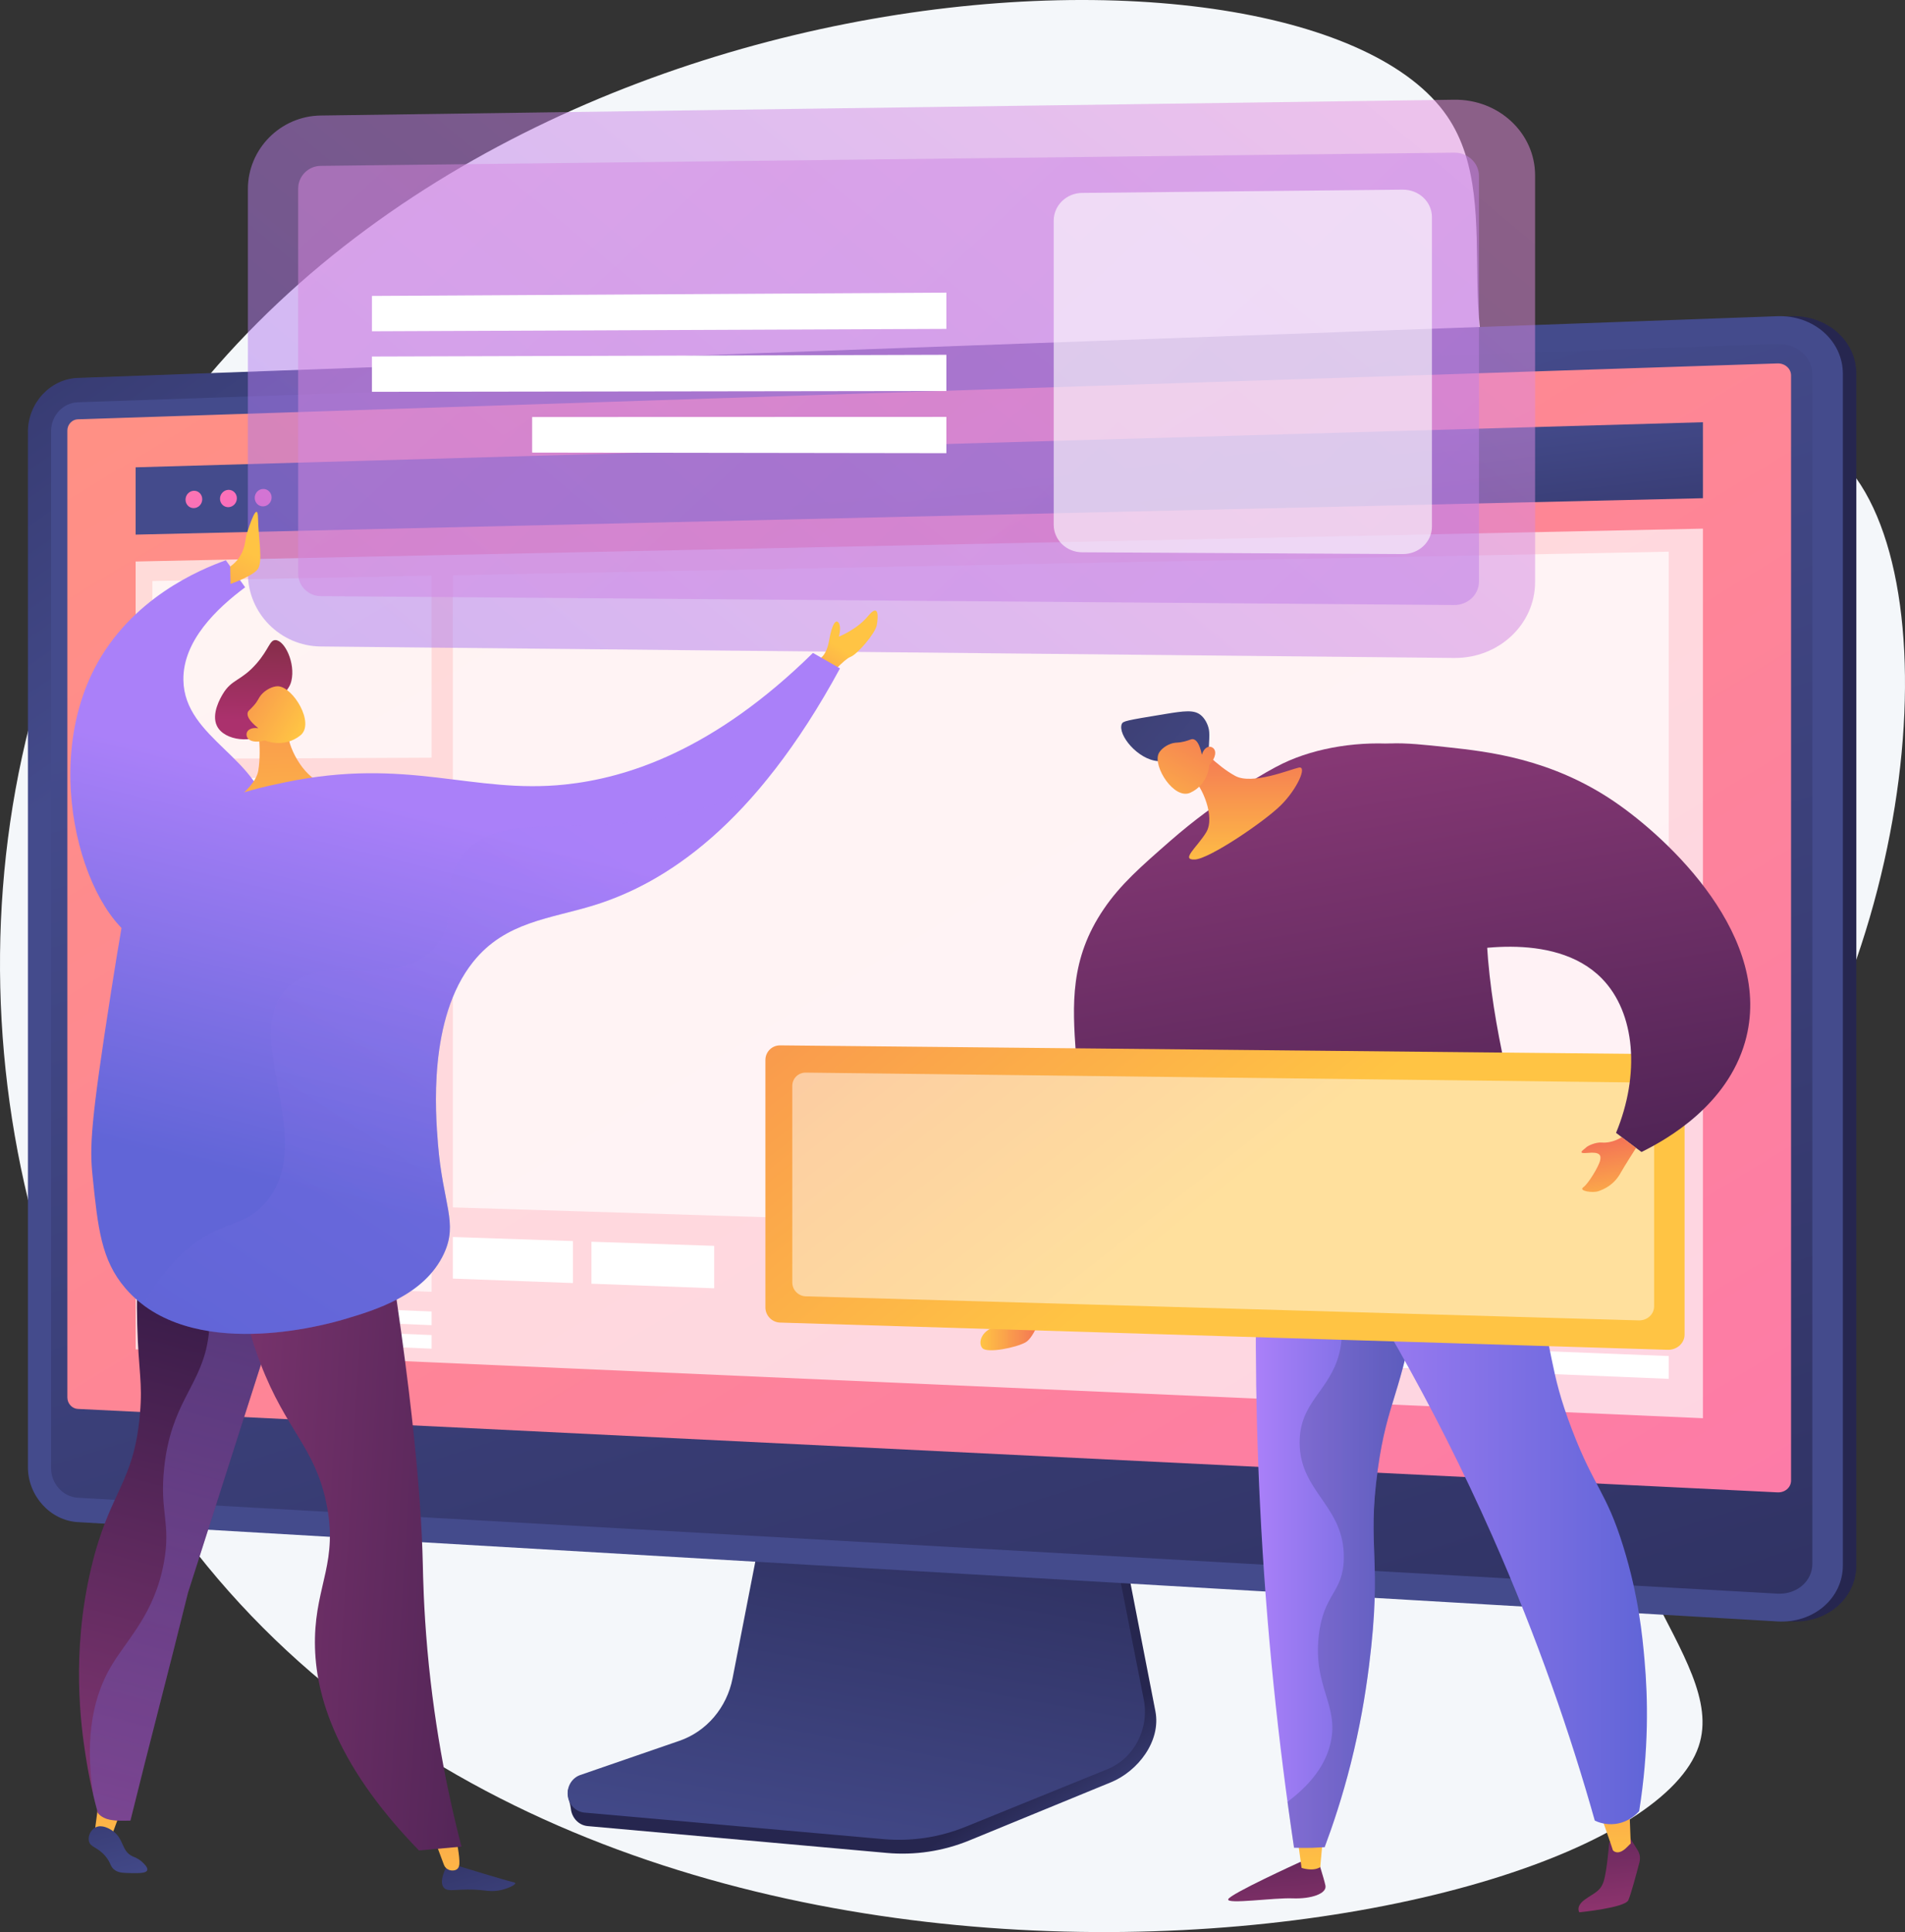
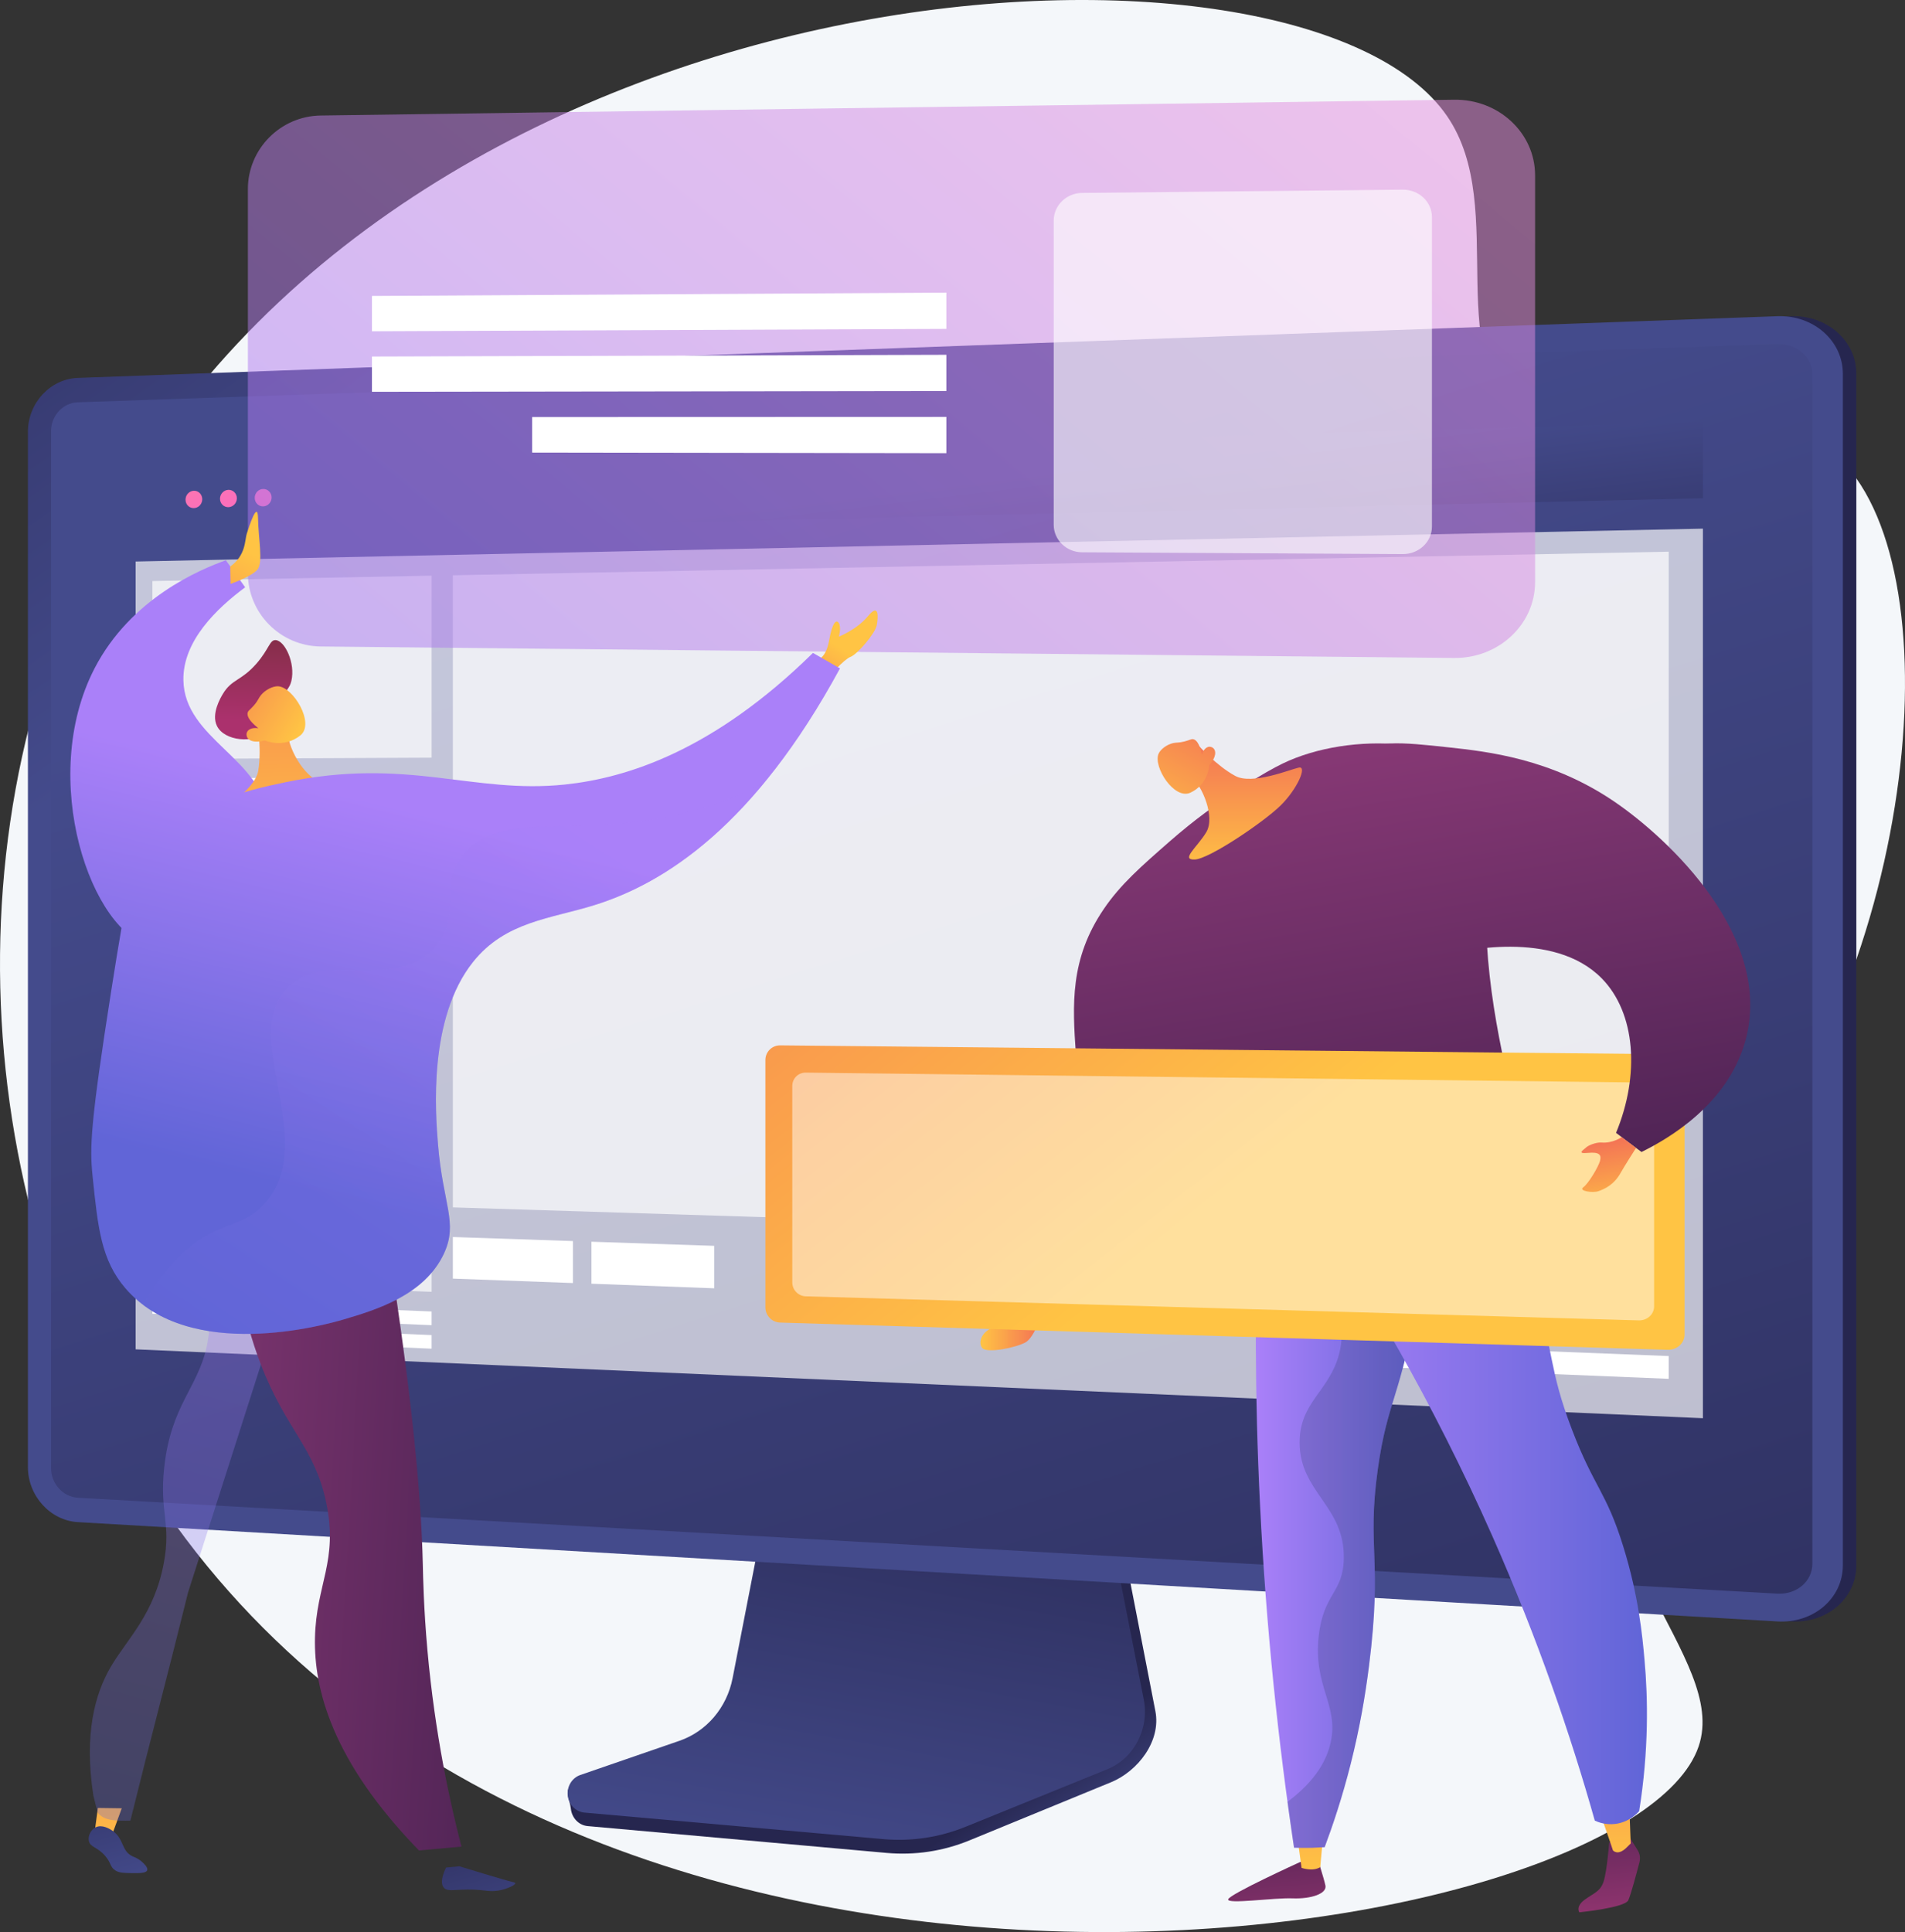
<svg xmlns="http://www.w3.org/2000/svg" x="0px" y="0px" viewBox="0 0 2868.301 2908.574" xml:space="preserve" id="svg103" width="2868.301" height="2908.574">
  <rect x="0" y="0" width="2868.301" height="2908.574" fill="#333333" stroke="none" />
  <defs id="defs103" />
  <style type="text/css" id="style1">
	.st0{fill:#F4F7FA;}
	.st1{fill:url(#SVGID_1_);}
	.st2{fill:url(#SVGID_00000020400376280856857850000018203045100708376741_);}
	.st3{fill:url(#SVGID_00000119804495200569558130000000044945505563158189_);}
	.st4{fill:url(#SVGID_00000153686537293695100060000006101432712772584347_);}
	.st5{fill:url(#SVGID_00000088116613840417100520000011317529972890764169_);}
	.st6{fill:url(#SVGID_00000065784570324084924660000004821987278103563395_);}
	.st7{opacity:0.68;fill:#FFFFFF;}
	.st8{fill:url(#SVGID_00000031171772049367257230000004138589776551576979_);}
	.st9{fill:url(#SVGID_00000085955317129069693010000004267551263146843298_);}
	.st10{fill:url(#SVGID_00000144317309968912245370000012061602397337802663_);}
	.st11{fill:url(#SVGID_00000101094223607711631190000017330740282368280487_);}
	.st12{fill:#FFFFFF;}
	.st13{opacity:0.5;fill:url(#SVGID_00000005980868161604692580000017696095143519700138_);}
	.st14{opacity:0.5;fill:url(#SVGID_00000070096726736482363670000003164202979284439952_);}
	.st15{opacity:0.61;fill:#FFFFFF;}
	.st16{fill:url(#SVGID_00000180335513960694674620000006497382396720034440_);}
	.st17{fill:url(#SVGID_00000017491970176030866260000014112677686705819839_);}
	.st18{fill:url(#SVGID_00000010268392920820695540000001962575659572773508_);}
	.st19{fill:url(#SVGID_00000066505785154827506890000012827827795389719218_);}
	.st20{fill:url(#SVGID_00000103955509130269517370000005737547561174159007_);}
	.st21{fill:url(#SVGID_00000132067387842292876790000009401478595713389472_);}
	.st22{fill:url(#SVGID_00000149354205863005824220000010643236777202619008_);}
	.st23{fill:url(#SVGID_00000145780869265413810350000007858691514955004290_);}
	.st24{fill:url(#SVGID_00000102544069836219779250000001287621083823326374_);}
	.st25{fill:url(#SVGID_00000076593163604707416380000013668833591504122767_);}
	.st26{fill:url(#SVGID_00000134224329307510255770000016940901296345331132_);}
	.st27{opacity:0.3;fill:url(#SVGID_00000019636141100778932880000003961304707742367920_);}
	.st28{fill:url(#SVGID_00000004545951531815809800000007606604597481987751_);}
	.st29{fill:url(#SVGID_00000118389057048995917880000011824960129985387421_);}
	.st30{opacity:0.3;}
	.st31{fill:url(#SVGID_00000182507871193526019490000004494584489497683094_);}
	.st32{fill:url(#SVGID_00000051378570766986602080000002194827690170293424_);}
	.st33{fill:url(#SVGID_00000026136569305822953960000002398925685121748655_);}
	.st34{fill:url(#SVGID_00000004545021618187701420000001433787612415336616_);}
	.st35{fill:url(#SVGID_00000049918871102335696630000007917994882080140990_);}
	.st36{fill:url(#SVGID_00000079471874311831112750000011016604204084915353_);}
	.st37{opacity:0.3;fill:url(#SVGID_00000150065545527823830770000012703683213084653983_);}
	.st38{fill:url(#SVGID_00000138574944049270702030000010932597725477395375_);}
	.st39{fill:url(#SVGID_00000183970508137921109090000018186663859023714214_);}
	.st40{fill:url(#SVGID_00000074437185789375840820000008171036613683680698_);}
	.st41{fill:url(#SVGID_00000090252267282916129120000002672056590964563617_);}
	.st42{fill:url(#SVGID_00000117658504895033584890000010400730442936505277_);}
	.st43{fill:url(#SVGID_00000031172251661374435460000016584512364332404646_);}
	.st44{fill:url(#SVGID_00000105411557065196299980000013125960943249579440_);}
	.st45{opacity:0.48;fill:#FFFFFF;}
	.st46{fill:url(#SVGID_00000126300235016217451000000013409145428618552999_);}
	.st47{fill:url(#SVGID_00000107575477732262280020000011480351292277521540_);}
</style>
  <g id="Background" transform="translate(-434.666,-419.384)">
</g>
  <g id="Illustration" transform="translate(-434.666,-419.384)">
    <g id="g103">
      <path class="st0" d="m 2613.5,594.2 c 96.3,140.4 -16.6,368.1 126.3,473.7 139.1,102.8 310.1,-65.7 441.2,22.8 194.5,131.3 159,732 -125.4,1105.2 -85.5,112.2 -157,155.9 -188.7,282.9 -68,272.6 170.9,434.7 125.4,569.5 -102.4,303.5 -1676.4,558.2 -2308,-354 C 389.3,2268.2 345.2,1653 608.7,1185.7 1085.1,341.4 2397.4,279.1 2613.5,594.2 Z" id="path1" />
      <g id="g36">
        <linearGradient id="SVGID_1_" gradientUnits="userSpaceOnUse" x1="765.809" y1="1916.756" x2="1219.639" y2="1869.341" gradientTransform="matrix(-1,0,0,1,3710,0)">
          <stop offset="3.597000e-03" style="stop-color:#26264F" id="stop1" />
          <stop offset="1" style="stop-color:#444B8C" id="stop2" />
        </linearGradient>
        <path class="st1" d="m 3131.2,2860.3 c 54.2,3.2 98.5,-34.7 98.5,-84.5 V 982.1 c 0,-49.8 -44.3,-88.6 -98.5,-86.7 L 572.1,988.3 c -41.5,1.5 -75.1,37.9 -75.1,81.1 V 2628 c 0,43.2 33.6,80.4 75.1,82.8 z" id="path2" style="fill:url(#SVGID_1_)" />
        <linearGradient id="SVGID_00000079449179888921797320000008547316760470476956_" gradientUnits="userSpaceOnUse" x1="1733.234" y1="3303.225" x2="1829.387" y2="3165.492" gradientTransform="matrix(-1,0,0,1,3710,0)">
          <stop offset="0" style="stop-color:#444B8C" id="stop3" />
          <stop offset="0.996" style="stop-color:#26264F" id="stop4" />
        </linearGradient>
        <path style="fill:url(#SVGID_00000079449179888921797320000008547316760470476956_)" d="m 1462.7,3058.8 c 40.9,-14.2 71.5,-50.7 80.1,-95.4 l 59.5,-309.1 509.3,19 62.7,322.1 c 8.8,45.1 -26.4,90.4 -66.8,107 l -213.1,87.5 c -39.6,16.3 -82.2,22.7 -124.6,18.9 l -450.3,-40.4 c -13.2,-1.2 -23.7,-12 -25.3,-26 -1.5,-13.9 -10.8,-29.6 1.8,-33.9 z" id="path4" />
        <linearGradient id="SVGID_00000167387486702630831170000007139650494190928268_" gradientUnits="userSpaceOnUse" x1="2024.305" y1="3267.918" x2="1877.145" y2="2469.052" gradientTransform="matrix(-1,0,0,1,3710,0)">
          <stop offset="0" style="stop-color:#444B8C" id="stop5" />
          <stop offset="0.996" style="stop-color:#26264F" id="stop6" />
        </linearGradient>
        <path style="fill:url(#SVGID_00000167387486702630831170000007139650494190928268_)" d="m 1457.7,3040 c 40.9,-14.1 71.4,-50 80,-94.2 l 59.5,-305.3 496.9,18.8 62.6,318 c 8.8,44.5 -14.4,89.2 -54.9,105.6 l -212.9,86.4 c -39.6,16.1 -82.1,22.5 -124.4,18.7 l -449.8,-39.9 c -13.1,-1.2 -23.7,-11.9 -25.2,-25.6 -1.5,-13.8 6.4,-26.7 18.9,-31 z" id="path6" />
        <g id="g35">
          <g id="g12">
            <linearGradient id="SVGID_00000128461606249944166570000003196953682943042205_" gradientUnits="userSpaceOnUse" x1="2387.327" y1="1062.597" x2="3123.759" y2="11.538" gradientTransform="matrix(-1,0,0,1,3710,0)">
              <stop offset="0" style="stop-color:#444B8C" id="stop7" />
              <stop offset="0.996" style="stop-color:#26264F" id="stop8" />
            </linearGradient>
            <path style="fill:url(#SVGID_00000128461606249944166570000003196953682943042205_)" d="m 3110.9,2860.3 c 54.2,3.2 98.5,-34.7 98.5,-84.5 V 982.1 c 0,-49.8 -44.3,-88.6 -98.5,-86.7 L 551.8,988.3 c -41.5,1.5 -75.1,37.9 -75.1,81.1 V 2628 c 0,43.2 33.6,80.4 75.1,82.8 z" id="path8" />
            <linearGradient id="SVGID_00000038391555700075620290000012375130029482143120_" gradientUnits="userSpaceOnUse" x1="2067.471" y1="1187.393" x2="1146.292" y2="4113.185" gradientTransform="matrix(-1,0,0,1,3710,0)">
              <stop offset="0" style="stop-color:#444B8C" id="stop9" />
              <stop offset="0.996" style="stop-color:#26264F" id="stop10" />
            </linearGradient>
            <path style="fill:url(#SVGID_00000038391555700075620290000012375130029482143120_)" d="m 551.8,1025 2559.1,-87.7 c 29,-1 52.6,19.7 52.6,46.3 v 1395.5 394.2 c 0,26.6 -23.6,46.8 -52.6,45.2 L 551.8,2674.1 c -22.2,-1.3 -40.2,-21.1 -40.2,-44.3 V 2273.6 1068.3 c 0,-23.2 18,-42.6 40.2,-43.3 z" id="path10" />
            <linearGradient id="SVGID_00000001650300267254950970000007312835084784938154_" gradientUnits="userSpaceOnUse" x1="2513.575" y1="698.628" x2="332.566" y2="4310.194" gradientTransform="matrix(-1,0,0,1,3710,0)">
              <stop offset="0" style="stop-color:#FF9085" id="stop11" />
              <stop offset="1" style="stop-color:#FB6FBB" id="stop12" />
            </linearGradient>
-             <path style="fill:url(#SVGID_00000001650300267254950970000007312835084784938154_)" d="m 3110.9,2666 c 11.3,0.6 20.5,-7.4 20.5,-17.8 V 984.6 c 0,-10.3 -9.2,-18.5 -20.5,-18.1 l -2559.1,84.1 c -8.7,0.3 -15.7,7.9 -15.7,16.9 v 1455.7 c 0,9 7,16.8 15.7,17.2 z" id="path12" />
          </g>
          <g id="g34">
            <polygon class="st7" points="2998.7,1215.2 638.9,1264.7 638.9,2450.7 2998.7,2554.4 " id="polygon12" />
            <linearGradient id="SVGID_00000097494903774491483630000015396700872870001340_" gradientUnits="userSpaceOnUse" x1="1889.357" y1="1154.784" x2="1838.398" y2="1576.604" gradientTransform="matrix(-1,0,0,1,3710,0)">
              <stop offset="0" style="stop-color:#444B8C" id="stop13" />
              <stop offset="0.996" style="stop-color:#26264F" id="stop14" />
            </linearGradient>
            <polygon style="fill:url(#SVGID_00000097494903774491483630000015396700872870001340_)" points="2998.7,1055 638.9,1122.9 638.9,1224.2 2998.7,1169.4 " id="polygon14" />
            <g id="g20">
              <linearGradient id="SVGID_00000096040598476356142540000001895392927756724649_" gradientUnits="userSpaceOnUse" x1="2992.187" y1="929.054" x2="2887.004" y2="1151.795" gradientTransform="matrix(-1,0,0,1,3710,0)">
                <stop offset="0" style="stop-color:#FF9085" id="stop15" />
                <stop offset="1" style="stop-color:#FB6FBB" id="stop16" />
              </linearGradient>
              <path style="fill:url(#SVGID_00000096040598476356142540000001895392927756724649_)" d="m 818.2,1168.9 c 0,7.2 5.7,13 12.7,12.8 7,-0.2 12.7,-6.2 12.7,-13.4 0,-7.2 -5.7,-13 -12.7,-12.8 -7,0.1 -12.7,6.1 -12.7,13.4 z" id="path16" />
              <linearGradient id="SVGID_00000024681818306266462510000010024230335410667967_" gradientUnits="userSpaceOnUse" x1="3034.446" y1="951.671" x2="2929.608" y2="1173.68" gradientTransform="matrix(-1,0,0,1,3710,0)">
                <stop offset="0" style="stop-color:#FF9085" id="stop17" />
                <stop offset="1" style="stop-color:#FB6FBB" id="stop18" />
              </linearGradient>
              <path style="fill:url(#SVGID_00000024681818306266462510000010024230335410667967_)" d="m 765.9,1170.2 c 0,7.2 5.7,12.9 12.7,12.7 7,-0.2 12.7,-6.2 12.7,-13.4 0,-7.2 -5.7,-12.9 -12.7,-12.7 -7,0.2 -12.7,6.2 -12.7,13.4 z" id="path18" />
              <linearGradient id="SVGID_00000157267019844946360640000016496507717314800261_" gradientUnits="userSpaceOnUse" x1="3076.475" y1="974.139" x2="2971.98" y2="1195.424" gradientTransform="matrix(-1,0,0,1,3710,0)">
                <stop offset="0" style="stop-color:#FF9085" id="stop19" />
                <stop offset="1" style="stop-color:#FB6FBB" id="stop20" />
              </linearGradient>
              <path style="fill:url(#SVGID_00000157267019844946360640000016496507717314800261_)" d="m 714,1171.6 c 0,7.2 5.6,12.9 12.6,12.7 7,-0.2 12.6,-6.2 12.6,-13.4 0,-7.2 -5.6,-12.9 -12.6,-12.7 -7,0.2 -12.6,6.2 -12.6,13.4 z" id="path20" />
            </g>
            <g id="g21">
              <polygon class="st7" points="2947.2,1249.9 1116.5,1285.4 1116.5,2237 2947.2,2294.5 " id="polygon20" />
            </g>
            <g id="g23">
              <g id="g22">
                <polygon class="st7" points="1084.5,1286 664.1,1294.1 664.1,1562 1084.5,1560 " id="polygon21" />
              </g>
              <polygon class="st12" points="1084.5,1589.7 664.1,1591 664.1,1611.1 1084.5,1610.2 " id="polygon22" />
              <polygon class="st12" points="1084.5,1625.2 820.6,1625.5 820.6,1645.7 1084.5,1645.7 " id="polygon23" />
            </g>
            <g id="g26">
              <g id="g24">
                <polygon class="st7" points="1084.5,1688 664.1,1687.1 664.1,1955 1084.5,1962.1 " id="polygon24" />
              </g>
              <polygon class="st12" points="1084.5,1991.7 664.1,1984 664.1,2004.1 1084.5,2012.3 " id="polygon25" />
              <polygon class="st12" points="1084.5,2027.2 820.6,2021.8 820.6,2042.1 1084.5,2047.7 " id="polygon26" />
            </g>
            <g id="g29">
              <g id="g27">
                <polygon class="st7" points="1084.5,2090 664.1,2080.1 664.1,2348 1084.5,2364.1 " id="polygon27" />
              </g>
              <polygon class="st12" points="1084.5,2393.7 664.1,2377 664.1,2397.1 1084.5,2414.3 " id="polygon28" />
              <polygon class="st12" points="1084.5,2429.2 820.6,2418.2 820.6,2438.4 1084.5,2449.7 " id="polygon29" />
            </g>
            <g id="g33">
              <polygon class="st12" points="2947.2,2343.5 1680.3,2300.7 1680.3,2365.1 2947.2,2412.1 " id="polygon30" />
              <polygon class="st12" points="1297.3,2287.7 1116.5,2281.6 1116.5,2344.2 1297.3,2350.9 " id="polygon31" />
              <polygon class="st12" points="1510,2294.9 1325.2,2288.7 1325.2,2351.9 1510,2358.8 " id="polygon32" />
              <polygon class="st12" points="2947.2,2460.8 2367.6,2437.9 2367.6,2471.3 2947.2,2495.1 " id="polygon33" />
            </g>
          </g>
        </g>
      </g>
      <g id="g73">
        <g id="g42">
          <g id="g39">
            <linearGradient id="SVGID_00000043447782572522335510000000051428573383526807_" gradientUnits="userSpaceOnUse" x1="1428.441" y1="391.494" x2="2789.033" y2="2031.558" gradientTransform="matrix(-1,0,0,1,3710,0)">
              <stop offset="3.597120e-03" style="stop-color:#E38DDD" id="stop36" />
              <stop offset="1" style="stop-color:#9571F6" id="stop37" />
            </linearGradient>
            <path style="opacity:0.5;fill:url(#SVGID_00000043447782572522335510000000051428573383526807_)" d="M 917.5,593.3 2624,569.5 c 67.3,-0.9 122,50.1 122,113.9 v 612.1 c 0,63.9 -54.7,115.1 -122,114.4 L 917.5,1392.6 c -60.6,-0.6 -109.6,-50 -109.6,-110.3 V 704 c 0,-60.3 49,-109.9 109.6,-110.7 z" id="path37" />
            <linearGradient id="SVGID_00000018919057849622073510000002435235648021109160_" gradientUnits="userSpaceOnUse" x1="2925.266" y1="-76.252" x2="-367.561" y2="3456.455" gradientTransform="matrix(-1,0,0,1,3710,0)">
              <stop offset="3.597120e-03" style="stop-color:#E38DDD" id="stop38" />
              <stop offset="1" style="stop-color:#9571F6" id="stop39" />
            </linearGradient>
-             <path style="opacity:0.5;fill:url(#SVGID_00000018919057849622073510000002435235648021109160_)" d="m 2624,1330.2 c 20.7,0.2 37.5,-15.7 37.5,-35.3 V 684.3 c 0,-19.6 -16.8,-35.4 -37.5,-35.1 L 917.5,669.1 c -18.7,0.2 -33.9,15.5 -33.9,34.2 v 579.5 c 0,18.6 15.2,33.9 33.9,34 z" id="path39" />
          </g>
          <path class="st15" d="m 2063.9,709.8 482.8,-4.9 c 24.3,-0.2 44,18.3 44,41.4 V 1212 c 0,23.1 -19.7,41.7 -44,41.5 l -482.8,-2.7 c -23.6,-0.1 -42.7,-18.7 -42.7,-41.4 V 751.3 c 0.1,-22.7 19.2,-41.3 42.7,-41.5 z" id="path40" />
          <polygon class="st12" points="1859.6,859.9 994.7,864.9 994.7,918.1 1859.6,914.5 " id="polygon40" />
          <polygon class="st12" points="1859.6,953.5 994.7,956.1 994.7,1009.2 1859.6,1008 " id="polygon41" />
          <polygon class="st12" points="1859.6,1047 1235.9,1047.2 1235.9,1100.7 1859.6,1101.6 " id="polygon42" />
        </g>
        <g id="g72">
          <linearGradient id="SVGID_00000143602077489984751870000008180660285079147964_" gradientUnits="userSpaceOnUse" x1="3006.881" y1="1553.72" x2="3148.986" y2="2132.663" gradientTransform="matrix(-1,0,0,1,3710,0)">
            <stop offset="0" style="stop-color:#AA80F9" id="stop42" />
            <stop offset="0.996" style="stop-color:#6165D7" id="stop43" />
          </linearGradient>
          <path style="fill:url(#SVGID_00000143602077489984751870000008180660285079147964_)" d="m 774.7,1262.8 c 9.7,13.6 19.4,27.1 29.1,40.7 -42.6,31.7 -93.9,80.5 -93,139.6 1.3,89.2 120.3,118.1 127.9,209.3 7.7,92.4 -102.5,205.8 -174.5,191.9 C 572.5,1826.6 491,1592 577,1425.6 c 54.7,-105.8 159.1,-149 197.7,-162.8 z" id="path43" />
          <linearGradient id="SVGID_00000158019809464559882110000016995275953499307198_" gradientUnits="userSpaceOnUse" x1="3004.538" y1="1466.541" x2="2897.926" y2="1251.379" gradientTransform="matrix(-1,0,0,1,3710,0)">
            <stop offset="3.597000e-03" style="stop-color:#F36F56" id="stop44" />
            <stop offset="1" style="stop-color:#FFC444" id="stop45" />
          </linearGradient>
          <path style="fill:url(#SVGID_00000158019809464559882110000016995275953499307198_)" d="m 781.8,1298.4 c 0,0 31.3,-10.8 40.4,-21.4 9.1,-10.6 1.4,-47.5 1,-76.9 -0.4,-29.4 -13.9,13.2 -17,22.8 -3.1,9.6 -0.9,32 -24.9,49.4 z" id="path45" />
          <linearGradient id="SVGID_00000168826124023321496000000003972830288113753733_" gradientUnits="userSpaceOnUse" x1="1708.135" y1="1469.215" x2="1694.503" y2="1305.629" gradientTransform="matrix(-0.999,0.054,0.054,0.999,2442.334,-55.802)">
            <stop offset="0" style="stop-color:#AB316D" id="stop46" />
            <stop offset="1" style="stop-color:#792D3D" id="stop47" />
          </linearGradient>
          <path style="fill:url(#SVGID_00000168826124023321496000000003972830288113753733_)" d="m 854.6,1478.4 c 11.3,-22.3 16,-22.2 18.8,-34 6.3,-26.8 -10,-60.9 -23.9,-61.4 -8.9,-0.3 -9.7,13.6 -28.6,35.3 -23.2,26.6 -37.3,23.1 -50.9,46.1 -3.2,5.4 -17.6,29.7 -8.7,47.8 11.3,23.1 55.8,26.8 74.4,8.9 8.7,-8.4 5,-15.2 18.9,-42.7 z" id="path47" />
          <linearGradient id="SVGID_00000057131073334100413720000005911824698140927679_" gradientUnits="userSpaceOnUse" x1="1659.595" y1="1228.041" x2="1672.625" y2="1710.134" gradientTransform="matrix(-0.999,0.054,0.054,0.999,2442.334,-55.802)">
            <stop offset="3.597000e-03" style="stop-color:#F36F56" id="stop48" />
            <stop offset="1" style="stop-color:#FFC444" id="stop49" />
          </linearGradient>
          <path style="fill:url(#SVGID_00000057131073334100413720000005911824698140927679_)" d="m 821.3,1502.4 c 0,0 7.9,42.4 2.3,76.9 -5.1,31.2 -62.8,63.5 -73.9,72.8 -11.1,9.3 29.3,19.4 66.4,14.5 37.1,-4.8 138.6,-37.3 154,-55.4 15.4,-18.1 -18,-9.2 -46,-12.6 -28.1,-3.4 -54.9,-50.5 -55.7,-74.5 -0.9,-24 -47.1,-21.7 -47.1,-21.7 z" id="path49" />
          <g id="g51">
            <linearGradient id="SVGID_00000095336782736247368890000012942371678734299542_" gradientUnits="userSpaceOnUse" x1="885.498" y1="1296.039" x2="1014.068" y2="1431.559" gradientTransform="matrix(0.966,-0.258,0.258,0.966,-464.95,402.95)">
              <stop offset="3.597000e-03" style="stop-color:#F36F56" id="stop50" />
              <stop offset="1" style="stop-color:#FFC444" id="stop51" />
            </linearGradient>
            <path style="fill:url(#SVGID_00000095336782736247368890000012942371678734299542_)" d="m 833.4,1534.1 c 0,0 28.4,12.5 53.5,-7.6 22.5,-18 -11,-73.3 -33.8,-74 -7.6,-0.2 -18.8,5.2 -25.4,13.2 -3.9,4.7 -4.1,7.9 -10.6,15.5 -6,7 -8.6,7.6 -9.5,11 -1.1,4.3 0.8,11.4 16.2,23.6 -7.7,-1.4 -14.3,0.6 -16.9,5.1 -0.4,0.7 -1.3,2.9 -1,5.2 0.9,8.4 11.8,12.3 27.5,8 z" id="path51" />
          </g>
          <linearGradient id="SVGID_00000111181880982037203500000009877882720311607683_" gradientUnits="userSpaceOnUse" x1="2088.346" y1="1523.418" x2="2008.871" y2="1395.484" gradientTransform="matrix(-1,0,0,1,3710,0)">
            <stop offset="3.597000e-03" style="stop-color:#F36F56" id="stop52" />
            <stop offset="1" style="stop-color:#FFC444" id="stop53" />
          </linearGradient>
          <path style="fill:url(#SVGID_00000111181880982037203500000009877882720311607683_)" d="m 1660.2,1413.1 c 0,0 17,3.4 22.8,-29.4 4.5,-25.7 10.4,-32.8 14.6,-26.5 4.2,6.3 0.1,20.6 0.1,20.6 0,0 27.1,-10.5 43.9,-30.9 16.8,-20.4 15.4,1.2 13.2,13.6 -2.2,12.3 -29,43.7 -39.4,47.7 -10.4,4 -32.4,29.7 -32.4,29.7 z" id="path53" />
          <linearGradient id="SVGID_00000077311566866630242780000010723523063597792160_" gradientUnits="userSpaceOnUse" x1="1446.469" y1="3365.248" x2="1360.073" y2="3080.376" gradientTransform="matrix(1,0.014,-0.014,1,-211.27,-14.86)">
            <stop offset="0" style="stop-color:#444B8C" id="stop54" />
            <stop offset="0.996" style="stop-color:#26264F" id="stop55" />
          </linearGradient>
          <path style="fill:url(#SVGID_00000077311566866630242780000010723523063597792160_)" d="m 1106.3,3230.8 c -8.8,18 -6.4,25.8 -4.2,29.2 6.5,10 22,0.6 62.5,5.4 4.8,0.6 13.8,1.8 25.2,-0.9 9.7,-2.3 21.1,-7.5 20.7,-10.1 -0.2,-0.9 -1.9,-1.3 -2.6,-1.5 -11.3,-2.4 -81.7,-24 -81.7,-24 z" id="path55" />
          <linearGradient id="SVGID_00000092437225721062929830000006862025210137341623_" gradientUnits="userSpaceOnUse" x1="-66.19" y1="2761.132" x2="-66.19" y2="2303.501" gradientTransform="matrix(0.982,-0.19,0.19,0.982,671.361,587.998)">
            <stop offset="0" style="stop-color:#FFC444" id="stop56" />
            <stop offset="0.996" style="stop-color:#F36F56" id="stop57" />
          </linearGradient>
-           <path style="fill:url(#SVGID_00000092437225721062929830000006862025210137341623_)" d="m 1091.1,3194.7 11.9,31.8 c 1.8,4.9 6.3,8.3 11.5,8.7 5.3,0.4 11,-1.1 11.8,-9.3 1,-11.1 -4.9,-39.3 -4.9,-39.3 z" id="path57" />
          <linearGradient id="SVGID_00000095323368721589081780000005189612094283796125_" gradientUnits="userSpaceOnUse" x1="852.186" y1="3249.743" x2="852.186" y2="2792.073" gradientTransform="matrix(1,0.014,-0.014,1,-211.27,-14.86)">
            <stop offset="0" style="stop-color:#FFC444" id="stop58" />
            <stop offset="0.996" style="stop-color:#F36F56" id="stop59" />
          </linearGradient>
          <polygon style="fill:url(#SVGID_00000095323368721589081780000005189612094283796125_)" points="576.3,3184.1 582,3141.1 618,3141.6 601,3188 " id="polygon59" />
          <linearGradient id="SVGID_00000074416012147471375220000012242277109921280180_" gradientUnits="userSpaceOnUse" x1="884.006" y1="3267.043" x2="797.612" y2="2982.176" gradientTransform="matrix(1,0.014,-0.014,1,-211.27,-14.86)">
            <stop offset="0" style="stop-color:#444B8C" id="stop60" />
            <stop offset="0.996" style="stop-color:#26264F" id="stop61" />
          </linearGradient>
          <path style="fill:url(#SVGID_00000074416012147471375220000012242277109921280180_)" d="m 593.3,3213.6 c -12,-14.2 -22.6,-12.9 -24.8,-22.7 -1.7,-7.7 3,-17.1 10.1,-20.6 9.9,-5 22,2.8 24.7,4.6 18.5,12 13.5,30.8 30.9,39 3.5,1.6 9.1,3.4 14.9,8.9 2.5,2.3 8.7,8.1 7.2,12.1 -1.7,4.6 -12.7,4.4 -23.1,4.3 -12.5,-0.2 -18.8,-0.3 -24.8,-4 -8.4,-5.3 -5.9,-10.7 -15.1,-21.6 z" id="path61" />
          <linearGradient id="SVGID_00000123442883747372486000000005440879433332256157_" gradientUnits="userSpaceOnUse" x1="2339.606" y1="2619.919" x2="2297.577" y2="3565.588" gradientTransform="matrix(0.977,0.215,-0.215,0.977,-966.793,-768.237)">
            <stop offset="0" style="stop-color:#311944" id="stop62" />
            <stop offset="1" style="stop-color:#893976" id="stop63" />
          </linearGradient>
-           <path style="fill:url(#SVGID_00000123442883747372486000000005440879433332256157_)" d="m 656.9,2172.4 c -14.4,92.8 -17.4,173.9 -15.6,240.9 1.9,72.1 8.3,85.6 4.1,134.4 -9.2,106.2 -45.6,115 -73.4,231.9 -30.7,129 -15.1,239 -8.7,281 5.6,36.7 12.9,66.9 18.7,88 10,12.6 29,12 49,11.6 28.8,-116.9 58,-226.5 86.8,-343.4 55.5,-173.6 111,-347.2 166.5,-520.8 -75.8,-41.2 -151.6,-82.4 -227.4,-123.6 z" id="path63" />
          <linearGradient id="SVGID_00000120544832378381556520000015573851796479580598_" gradientUnits="userSpaceOnUse" x1="2339.606" y1="2619.919" x2="2297.577" y2="3565.587" gradientTransform="matrix(0.977,0.215,-0.215,0.977,-966.793,-768.237)">
            <stop offset="0" style="stop-color:#AA80F9" id="stop64" />
            <stop offset="0.996" style="stop-color:#6165D7" id="stop65" />
          </linearGradient>
          <path style="opacity:0.3;fill:url(#SVGID_00000120544832378381556520000015573851796479580598_)" d="m 631,3160.2 c 28.8,-116.9 58,-226.5 86.8,-343.4 55.5,-173.6 111,-347.2 166.5,-520.8 -75.8,-41.2 -151.6,-82.4 -227.4,-123.6 -1,6.1 -1.7,12.1 -2.6,18.1 95.1,119 103,200.9 92.1,253.8 -13.2,64.2 -54.2,89.6 -64.5,184.2 -7.3,67.7 10.6,83.1 -0.5,143.3 -14.2,77.6 -55.5,115.1 -80,156.9 -23.6,40.4 -40.5,100.8 -26.2,193.6 2.3,9.7 4.6,18.5 6.7,26 10.1,12.9 29.1,12.2 49.1,11.9 z" id="path65" />
          <linearGradient id="SVGID_00000101073709722589365270000014697649923430908857_" gradientUnits="userSpaceOnUse" x1="1778.741" y1="2703.106" x2="846.33" y2="2660.723" gradientTransform="matrix(1,0.014,-0.014,1,-211.27,-14.86)">
            <stop offset="0" style="stop-color:#311944" id="stop66" />
            <stop offset="1" style="stop-color:#893976" id="stop67" />
          </linearGradient>
          <path style="fill:url(#SVGID_00000101073709722589365270000014697649923430908857_)" d="m 788.9,2285.3 c 1.8,44.5 9.2,111.8 38.1,187.1 38.8,100.9 81.3,125 98.9,209.3 18.4,88 -15.3,122.5 -17,203.6 -1.6,75.9 25,184.5 156.6,319.8 21.3,-1.9 42.6,-3.9 64,-5.8 -17.1,-65.6 -39.8,-167.9 -51.3,-296 -5.7,-64.1 -6.5,-111 -6.9,-128.5 -2.4,-106.4 -17.6,-287.4 -74,-613.9 -69.4,41.4 -138.9,82.9 -208.4,124.4 z" id="path67" />
          <linearGradient id="SVGID_00000108998942998893840250000015207199123681750159_" gradientUnits="userSpaceOnUse" x1="2563.072" y1="1662.655" x2="2705.176" y2="2241.597" gradientTransform="matrix(-1,0,0,1,3710,0)">
            <stop offset="0" style="stop-color:#AA80F9" id="stop68" />
            <stop offset="0.996" style="stop-color:#6165D7" id="stop69" />
          </linearGradient>
          <path style="fill:url(#SVGID_00000108998942998893840250000015207199123681750159_)" d="m 1699.4,1425.6 c -13.6,-7.8 -27.1,-15.5 -40.7,-23.3 -150.2,147.7 -281.1,188.4 -373.2,198.1 -139.1,14.7 -236.2,-41.8 -421.7,-3.3 -58.4,12.1 -160.3,34.7 -216.8,118 -14.8,21.9 -20.1,38.4 -44.8,195.4 -31.5,200.7 -32.6,235.7 -28.2,278.9 8.1,79.1 13.1,127 49.5,169.4 96.8,112.6 302.6,54.5 328.4,46.9 47.7,-14.1 121.7,-36.1 151.1,-99 21.8,-46.7 -1.6,-74.2 -8.9,-165.1 -3.7,-45.8 -15.2,-188.9 52.8,-274.1 48.8,-61.2 116.8,-64.9 183.2,-85.7 105.3,-32.8 240.8,-119.1 369.3,-356.2 z" id="path69" />
          <g class="st30" id="g71">
            <linearGradient id="SVGID_00000017483015820796328980000016898842514349944710_" gradientUnits="userSpaceOnUse" x1="2422.795" y1="1658.107" x2="2957.792" y2="2472.233" gradientTransform="matrix(-1,0,0,1,3710,0)">
              <stop offset="0" style="stop-color:#AA80F9" id="stop70" />
              <stop offset="0.996" style="stop-color:#6165D7" id="stop71" />
            </linearGradient>
            <path style="fill:url(#SVGID_00000017483015820796328980000016898842514349944710_)" d="m 710.5,2305.2 c 56.6,-51 90,-35.4 124.4,-75.9 79.7,-93.7 -38.9,-247.8 31,-321.7 56,-59.2 162.9,6.9 224,-63.2 40.5,-46.5 4,-87.7 40,-135.8 57,-76.2 184.7,-21.6 351.8,-69.4 39.3,-11.3 74.2,-26.3 104.6,-42.6 -91.8,111.8 -181.6,162 -256.2,185.4 -66.5,20.8 -134.4,24.5 -183.2,85.7 -68,85.1 -56.5,228.3 -52.8,274.1 7.3,90.9 30.7,118.4 8.9,165.1 -29.4,63 -103.5,84.9 -151.1,99 -23.6,7 -197.5,56 -301.2,-21.6 14.1,-27.7 33.3,-55.1 59.8,-79.1 z" id="path71" />
          </g>
        </g>
      </g>
      <g id="g102">
        <linearGradient id="SVGID_00000138548489442827598950000008396299429431300241_" gradientUnits="userSpaceOnUse" x1="91.317" y1="3055.249" x2="117.694" y2="3390.956" gradientTransform="translate(2249.064)">
          <stop offset="0" style="stop-color:#311944" id="stop73" />
          <stop offset="1" style="stop-color:#A03976" id="stop74" />
        </linearGradient>
        <path style="fill:url(#SVGID_00000138548489442827598950000008396299429431300241_)" d="m 2391.8,3222.7 c 0,0 -106.2,48.3 -107.9,56 -1.7,7.7 68.3,-2.6 96.9,-1.5 28.6,1.1 52.1,-7.3 49.5,-19.4 -2.6,-12.1 -12.6,-42.6 -12.6,-42.6 z" id="path74" />
        <linearGradient id="SVGID_00000121986171484194918590000018416178261884992661_" gradientUnits="userSpaceOnUse" x1="159.411" y1="3242.149" x2="154.616" y2="2894.461" gradientTransform="translate(2249.064)">
          <stop offset="0" style="stop-color:#FFC444" id="stop75" />
          <stop offset="0.996" style="stop-color:#F36F56" id="stop76" />
        </linearGradient>
        <path style="fill:url(#SVGID_00000121986171484194918590000018416178261884992661_)" d="m 2387.9,3183.5 6.5,47.8 c 0,0 16.8,6 28.1,-1.1 l 4.8,-52.4 z" id="path76" />
        <linearGradient id="SVGID_00000075133249063909953520000012901910514172270495_" gradientUnits="userSpaceOnUse" x1="589.777" y1="3016.09" x2="616.154" y2="3351.789" gradientTransform="translate(2249.064)">
          <stop offset="0" style="stop-color:#311944" id="stop77" />
          <stop offset="1" style="stop-color:#A03976" id="stop78" />
        </linearGradient>
        <path style="fill:url(#SVGID_00000075133249063909953520000012901910514172270495_)" d="m 2888,3184.7 12.3,19.8 c 3.5,5.5 4.5,12.2 2.8,18.5 -4.3,16.5 -12.9,48.6 -16.7,57 -5.1,11.4 -73.8,18.2 -73.8,18.2 0,0 -6.1,-8.6 8.1,-19 14.3,-10.4 23.4,-12.1 28.5,-27.4 5,-15.4 8.4,-58.8 8.4,-58.8 z" id="path78" />
        <linearGradient id="SVGID_00000140003801802840793030000010555280971736066442_" gradientUnits="userSpaceOnUse" x1="616.228" y1="3235.849" x2="611.433" y2="2888.15" gradientTransform="translate(2249.064)">
          <stop offset="0" style="stop-color:#FFC444" id="stop79" />
          <stop offset="0.996" style="stop-color:#F36F56" id="stop80" />
        </linearGradient>
        <path style="fill:url(#SVGID_00000140003801802840793030000010555280971736066442_)" d="m 2836.6,3134.3 c 4.5,3.6 26.6,70.6 26.6,70.6 0,0 7.1,9.1 20.7,-4.3 13.6,-13.5 6.1,-6 6.1,-6 l -2.5,-65.9 z" id="path80" />
        <linearGradient id="SVGID_00000161612034502335968100000005779724839462500241_" gradientUnits="userSpaceOnUse" x1="76.434" y1="2678.899" x2="333.507" y2="2678.899" gradientTransform="translate(2249.064)">
          <stop offset="0" style="stop-color:#AA80F9" id="stop81" />
          <stop offset="0.996" style="stop-color:#6165D7" id="stop82" />
        </linearGradient>
        <path style="fill:url(#SVGID_00000161612034502335968100000005779724839462500241_)" d="m 2329.5,2223.1 c -5.6,142.6 -5.8,297.5 2.4,463 9.2,186.4 27.8,358.6 51.2,514.8 8.7,0.3 17.8,0.3 27.4,0.1 6.4,-0.2 12.7,-0.5 18.7,-0.9 12.1,-32.4 26.5,-75 39.3,-125.8 13.5,-53.5 21.7,-101.5 27.5,-147.3 20.4,-161.5 -3.5,-175.6 13.1,-295.3 14.7,-106 35.6,-110.2 60.1,-260.7 26.6,-163.3 6.8,-187.8 -2.8,-196.7 -41,-37.7 -137.4,-12 -236.9,48.8 z" id="path82" />
        <linearGradient id="SVGID_00000118378889222427011780000002154444621857260707_" gradientUnits="userSpaceOnUse" x1="76.433" y1="2678.91" x2="333.506" y2="2678.91" gradientTransform="translate(2249.064)">
          <stop offset="0" style="stop-color:#444B8C" id="stop83" />
          <stop offset="0.996" style="stop-color:#3E4177" id="stop84" />
        </linearGradient>
        <path style="opacity:0.3;fill:url(#SVGID_00000118378889222427011780000002154444621857260707_)" d="m 2566.4,2174.3 c -39.1,-35.9 -128.6,-14.2 -223.1,40.7 108.7,117.5 120.6,193.7 107.5,243.1 -14.7,55.9 -59.5,72 -59.3,133.1 0.2,75.1 68,95 66.5,174.4 -1,52.5 -30.7,52 -37.8,116.9 -8.3,76.8 30.6,103.2 18,160.1 -5.4,24.4 -20.9,56.4 -65,89.3 3.2,23.3 6.4,46.4 9.8,69.1 8.7,0.3 17.8,0.3 27.4,0.1 6.4,-0.2 12.7,-0.5 18.7,-0.9 12.1,-32.4 26.5,-75 39.3,-125.8 13.5,-53.5 21.7,-101.5 27.5,-147.3 20.4,-161.5 -3.5,-175.6 13.1,-295.3 14.7,-106 35.6,-110.2 60.1,-260.7 26.7,-163.5 6.9,-188 -2.7,-196.8 z" id="path84" />
        <linearGradient id="SVGID_00000116939874834252366170000014951093481036170117_" gradientUnits="userSpaceOnUse" x1="147.803" y1="2653.559" x2="665.318" y2="2653.559" gradientTransform="translate(2249.064)">
          <stop offset="0" style="stop-color:#AA80F9" id="stop85" />
          <stop offset="0.996" style="stop-color:#6165D7" id="stop86" />
        </linearGradient>
        <path style="fill:url(#SVGID_00000116939874834252366170000014951093481036170117_)" d="m 2396.9,2220.7 c 93.6,137 194.6,307.5 284.9,511.5 68.2,154.2 117.7,299 154.1,428 4.9,2.3 16.5,6.8 31.3,4.9 20.2,-2.7 32.3,-15.6 35.5,-19.2 14.8,-92.5 13.2,-170.8 8.1,-227.4 -3.2,-36.2 -8.9,-96.5 -32,-170.9 -25.8,-83.4 -43.6,-88 -77.3,-176.2 -35,-91.5 -26.5,-114.4 -60,-228.9 -13.8,-47.1 -36.8,-117.1 -74.8,-200.9 -90,26.3 -179.9,52.7 -269.8,79.1 z" id="path86" />
        <linearGradient id="SVGID_00000077322271603269235150000006955218823379207063_" gradientUnits="userSpaceOnUse" x1="1276.982" y1="2632.596" x2="1467.613" y2="1553.553" gradientTransform="matrix(-1,0,0,1,3710,0)">
          <stop offset="0" style="stop-color:#311944" id="stop87" />
          <stop offset="1" style="stop-color:#893976" id="stop88" />
        </linearGradient>
        <path style="fill:url(#SVGID_00000077322271603269235150000006955218823379207063_)" d="m 1964.6,2394.5 c 18,28 80,24.7 122.3,9.6 99,-35.4 162.3,-161.2 167.9,-261.4 1.2,-21.5 0.4,-42.5 4.8,-43.2 11,-1.6 39.1,128.4 61.2,238.6 17.8,6.5 44.7,13.4 75.5,8.4 50.4,-8.3 56.4,-39.5 112.7,-59.9 32.9,-11.9 65.1,-11.9 129.5,-12 72.7,-0.1 74.7,8.9 88.7,2.4 0,0 3.5,-1.9 6.4,-4 51.8,-37.2 -96.4,-319.7 -53.7,-580.4 4.7,-29 12,-58.7 -4.2,-87.7 -41.8,-75 -207.1,-85.5 -309.5,-36.2 -28.1,13.5 -75.1,43.1 -117.1,74.3 -16.8,12.5 -34.2,26.4 -52.4,42.3 -44.1,38.6 -74.9,65.4 -100.2,102.7 -102.1,150.2 15.9,275.4 -76.7,467.6 -31.9,65.9 -74,109.6 -55.2,138.9 z" id="path88" />
        <linearGradient id="SVGID_00000147188747118247993150000016204120445899799169_" gradientUnits="userSpaceOnUse" x1="59.732" y1="1734.213" x2="59.732" y2="1526.497" gradientTransform="translate(2249.064)">
          <stop offset="0" style="stop-color:#FFC444" id="stop89" />
          <stop offset="0.996" style="stop-color:#F36F56" id="stop90" />
        </linearGradient>
        <path style="fill:url(#SVGID_00000147188747118247993150000016204120445899799169_)" d="m 2239.2,1541.6 c 0,0 26.6,30.2 55.2,45.8 25.8,14.1 82.7,-9.7 95.9,-12.5 13.2,-2.8 -2.6,32.7 -27.5,57.1 -24.8,24.4 -107,80.3 -129.1,81.3 -22.2,0.9 3.6,-18.5 17.2,-41.1 13.6,-22.6 -5.6,-69.3 -22.7,-83.7 -17.3,-14.3 11,-46.9 11,-46.9 z" id="path90" />
        <linearGradient id="SVGID_00000175318620643360433620000016173877977586352570_" gradientUnits="userSpaceOnUse" x1="-338.243" y1="2422.794" x2="-244.602" y2="2422.794" gradientTransform="translate(2249.064)">
          <stop offset="0" style="stop-color:#FFC444" id="stop91" />
          <stop offset="0.996" style="stop-color:#F36F56" id="stop92" />
        </linearGradient>
        <path style="fill:url(#SVGID_00000175318620643360433620000016173877977586352570_)" d="m 2004.5,2393.5 c 0,0 -38.2,18.2 -65.2,22.1 -27,3.8 -32.9,25.4 -25.4,33.4 7.5,7.9 50.5,-0.8 64.9,-8.8 14.3,-8.2 25.7,-46.7 25.7,-46.7 z" id="path92" />
        <g id="g96">
          <linearGradient id="SVGID_00000075884089594722996130000006747740398631752328_" gradientUnits="userSpaceOnUse" x1="-1746.455" y1="686.888" x2="-1834.663" y2="462.857" gradientTransform="matrix(0.879,-0.477,0.477,0.879,3549.142,210.427)">
            <stop offset="0" style="stop-color:#444B8C" id="stop93" />
            <stop offset="0.996" style="stop-color:#3E4177" id="stop94" />
          </linearGradient>
-           <path style="fill:url(#SVGID_00000075884089594722996130000006747740398631752328_)" d="m 2178.1,1565.2 c -30.2,-2.3 -60.6,-39.4 -54.5,-55.7 1.8,-4.6 5.7,-5.4 64.7,-15.1 29.3,-4.8 44,-6.8 54.1,1.3 6.2,4.9 11,13.8 12.5,22.1 0.8,4.3 0.8,10.2 0.1,22 -0.7,10.4 -0.5,10 -0.7,13.1 -0.7,7.4 -2.7,20.4 -9.9,38.5 -3,-3.3 -7,-7.2 -12,-11.1 -1.9,-1.5 -9.6,-7.3 -18.3,-10.8 -14.9,-6.1 -26.2,-3.6 -36,-4.3 z" id="path94" />
          <linearGradient id="SVGID_00000083086753120354021010000000086334533590034855_" gradientUnits="userSpaceOnUse" x1="-87.095" y1="1674.351" x2="10.019" y2="1485.518" gradientTransform="translate(2249.064)">
            <stop offset="0" style="stop-color:#FFC444" id="stop95" />
            <stop offset="0.996" style="stop-color:#F36F56" id="stop96" />
          </linearGradient>
          <path style="fill:url(#SVGID_00000083086753120354021010000000086334533590034855_)" d="m 2255.5,1571.2 c 0,0 -1.3,28.9 -28.5,41.5 -24.4,11.3 -56.7,-39.5 -47.8,-58.9 3,-6.5 12.2,-13.5 21.6,-15.7 5.6,-1.3 8.3,-0.2 17.3,-2.5 8.3,-2.1 10,-4 13.2,-3.4 4,0.8 9.2,5.4 13,23.3 2,-7 6.4,-11.7 11.2,-12 0.8,0 3,0.2 4.8,1.3 6.6,4.3 5.3,15 -4.8,26.4 z" id="path96" />
        </g>
        <g id="g99">
          <linearGradient id="SVGID_00000164490186956437511160000010554204814747146648_" gradientUnits="userSpaceOnUse" x1="1419.601" y1="2223.237" x2="2201.247" y2="1232.221" gradientTransform="matrix(-1,0,0,1,3710,0)">
            <stop offset="0" style="stop-color:#FFC444" id="stop97" />
            <stop offset="0.996" style="stop-color:#F36F56" id="stop98" />
          </linearGradient>
          <path style="fill:url(#SVGID_00000164490186956437511160000010554204814747146648_)" d="m 1609.3,1993.1 1336.5,13.3 c 14,0.2 25.3,10.9 25.3,24.1 v 397.8 c 0,13.1 -11.4,23.4 -25.3,23.1 l -1336.5,-41 c -12.3,-0.3 -22.2,-10.6 -22.2,-22.8 v -372.4 c 0,-12.4 9.9,-22.2 22.2,-22.1 z" id="path98" />
          <path class="st45" d="m 1648,2034.1 1254.1,14.9 c 12.8,0.2 23.1,10 23.1,22 v 315 c 0,12 -10.4,21.4 -23.1,21.1 L 1648,2370.9 c -11.3,-0.3 -20.4,-9.6 -20.4,-20.9 v -295.8 c -0.1,-11.3 9.1,-20.3 20.4,-20.1 z" id="path99" />
        </g>
        <linearGradient id="SVGID_00000174597519948332746420000001858762069325709205_" gradientUnits="userSpaceOnUse" x1="831.92" y1="2553.969" x2="1022.551" y2="1474.927" gradientTransform="matrix(-1,0,0,1,3710,0)">
          <stop offset="0" style="stop-color:#311944" id="stop99" />
          <stop offset="1" style="stop-color:#893976" id="stop100" />
        </linearGradient>
        <path style="fill:url(#SVGID_00000174597519948332746420000001858762069325709205_)" d="m 2906.2,2153.6 c 40.8,-20 128.8,-71.2 155.9,-165.5 45.1,-157 -115.2,-306.7 -197.9,-362.7 -94.9,-64.2 -190.2,-74.6 -248.1,-80.9 -71.9,-7.8 -115.7,-12.6 -148.7,14.4 -85.2,69.8 -34,300 50.4,323.7 27.6,7.8 38.1,-12.4 95.9,-26.4 18.8,-4.5 159.5,-38.4 232.6,36 51.2,52.1 57.7,145.4 21.6,232.6 12.7,9.7 25.5,19.3 38.3,28.8 z" id="path100" />
        <linearGradient id="SVGID_00000123429354187302031820000007682112826223423166_" gradientUnits="userSpaceOnUse" x1="840.104" y1="2248.613" x2="860.831" y2="2131.286" gradientTransform="matrix(-1,0,0,1,3710,0)">
          <stop offset="0" style="stop-color:#FFC444" id="stop101" />
          <stop offset="0.996" style="stop-color:#F36F56" id="stop102" />
        </linearGradient>
        <path style="fill:url(#SVGID_00000123429354187302031820000007682112826223423166_)" d="m 2898,2147.5 -21.6,-16.2 c 0,0 -13.5,9.4 -30.1,8.1 -9,-0.7 -21,4.7 -23.7,7.6 -2.7,2.9 -15.3,9.7 2.7,8 18,-1.8 20.9,3.2 18.4,12.2 -2.5,9 -17.5,34.2 -25.2,39.6 -7.6,5.4 14.3,9 23.2,5.7 9,-3.3 23.4,-9.3 33.9,-28.8 3.9,-7.2 22.4,-36.2 22.4,-36.2 z" id="path102" />
      </g>
    </g>
  </g>
</svg>